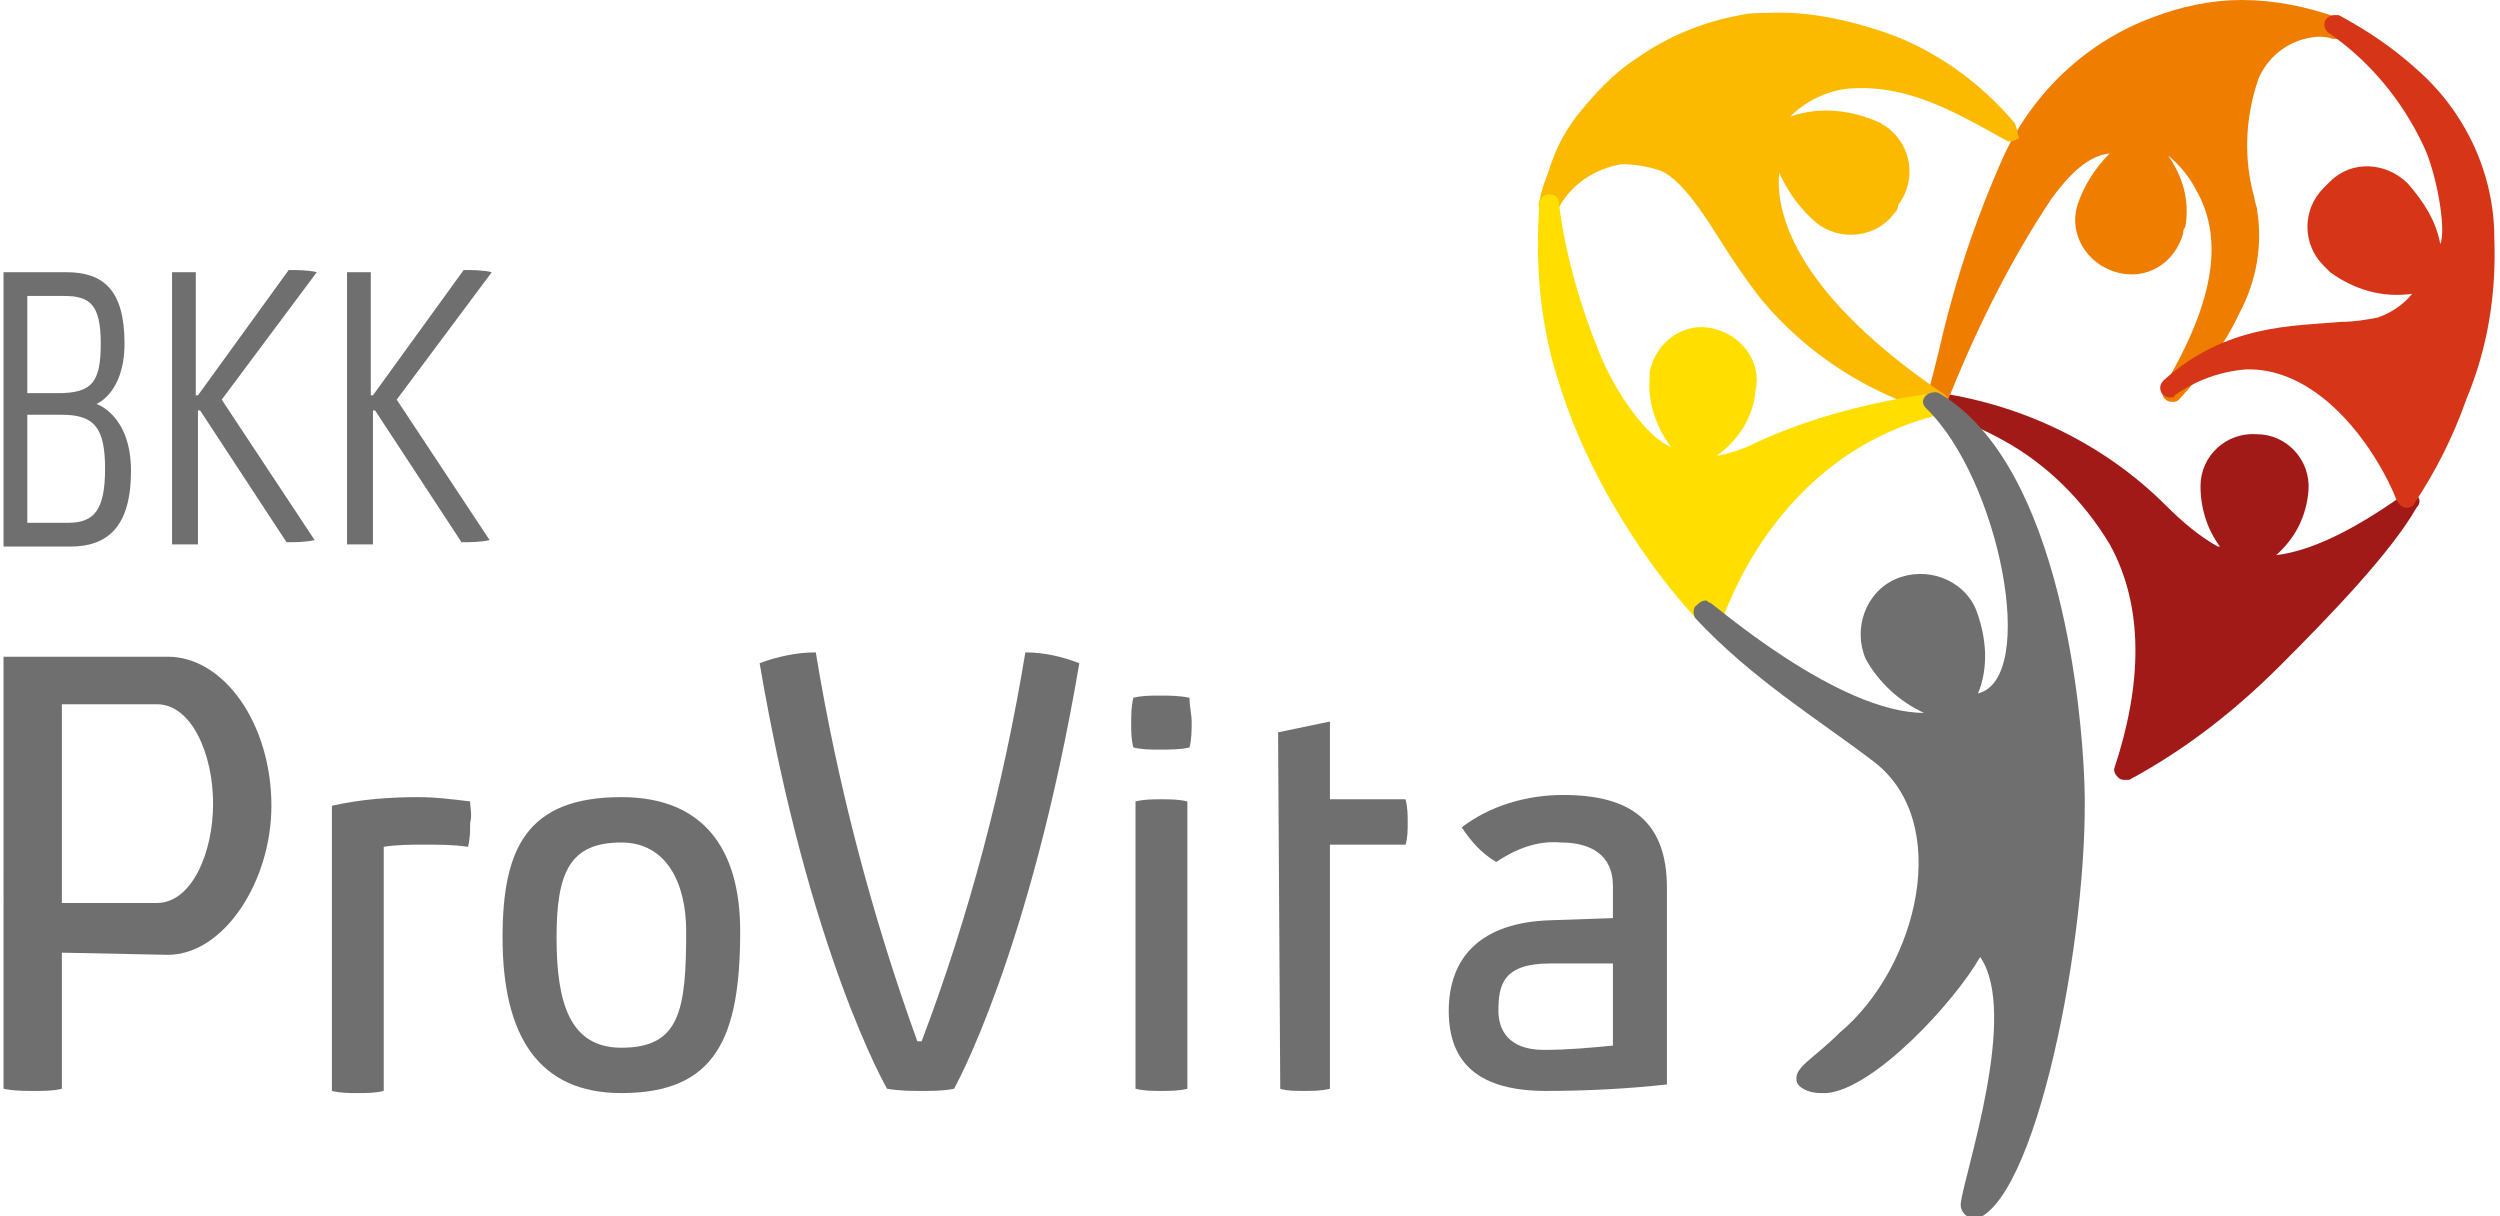
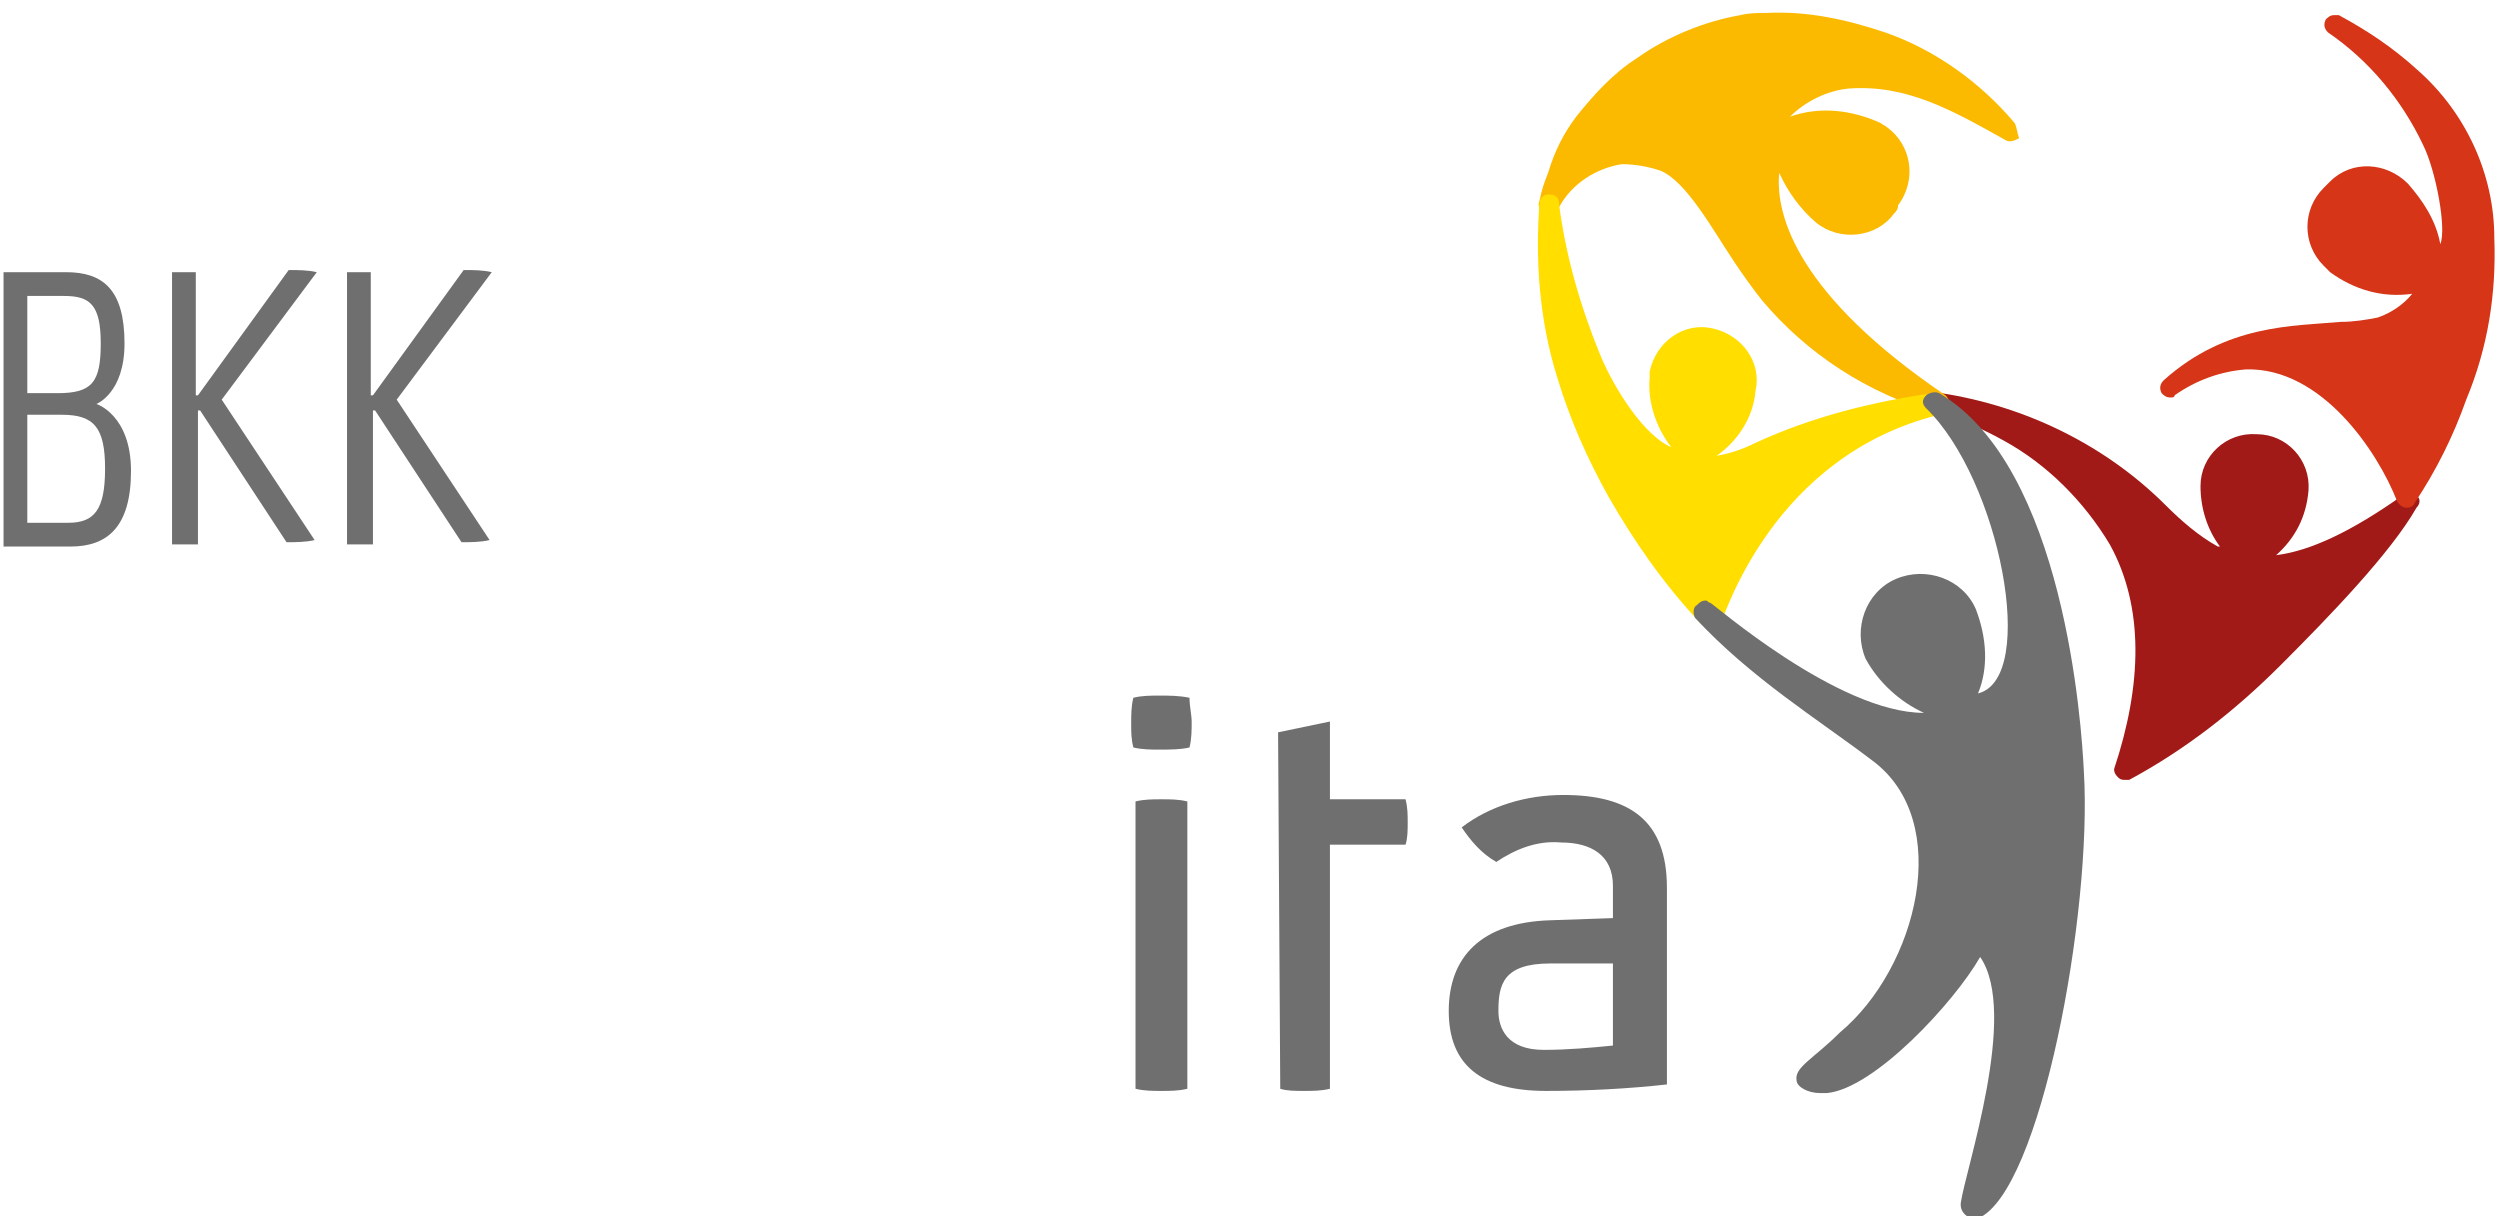
<svg xmlns="http://www.w3.org/2000/svg" version="1.1" id="Ebene_1" x="0px" y="0px" viewBox="0 0 115.4 56.3" style="enable-background:new 0 0 115.4 56.3;" xml:space="preserve" width="148" height="72">
  <style type="text/css"> .st0{fill:#706F6F;} .st1{fill:#A21A17;} .st2{fill:#EF7D00;} .st3{fill:#FBBA00;} .st4{fill:#FFDE00;} .st5{fill:#D63517;} </style>
  <g id="Ebene_2_1_">
    <g id="Ebene_1-2">
-       <path class="st0" d="M7.1,41.8c1.6,0,2.6-2.3,2.6-4.6s-1-4.6-2.6-4.6H2.7v9.2H7.1z M0,30.4h7.6c2.6,0,4.8,3.1,4.8,6.9 c0,3.5-2.2,6.9-4.8,6.9l-4.9-0.1v6.3c-0.4,0.1-0.8,0.1-1.3,0.1c-0.5,0-0.9,0-1.4-0.1V30.4L0,30.4z" />
-       <path class="st0" d="M21.6,38.1c0,0.4,0,0.7-0.1,1.1c-0.7-0.1-1.3-0.1-2-0.1c-0.6,0-1.3,0-1.9,0.1v11.3c-0.4,0.1-0.8,0.1-1.2,0.1 c-0.4,0-0.8,0-1.2-0.1V37.3c1.3-0.3,2.7-0.4,4-0.4c0.8,0,1.6,0.1,2.4,0.2C21.6,37.4,21.7,37.7,21.6,38.1" />
-       <path class="st0" d="M28.6,48.5c2.7,0,3-1.7,3-5.4c0-2.2-0.9-4.1-3-4.1c-2.4,0-3,1.4-3,4.4S26.2,48.5,28.6,48.5 M28.6,36.9 c3.8,0,5.5,2.4,5.5,6.2c0,4.9-1.1,7.5-5.5,7.5c-3.8,0-5.5-2.6-5.5-7.2C23.1,39.3,24.2,36.9,28.6,36.9" />
-       <path class="st0" d="M44,50.4c-0.5,0.1-1,0.1-1.5,0.1c-0.5,0-1,0-1.6-0.1c0,0-3.6-6.2-5.9-19.7c0.8-0.3,1.7-0.5,2.6-0.5 c1,6.1,2.6,12.2,4.7,18h0.2c2.2-5.8,3.8-11.9,4.8-18c0.9,0,1.7,0.2,2.5,0.5C47.5,44.2,44,50.4,44,50.4" />
      <path class="st0" d="M54.8,50.4c-0.4,0.1-0.8,0.1-1.2,0.1c-0.4,0-0.8,0-1.2-0.1V37.1c0.4-0.1,0.8-0.1,1.2-0.1c0.4,0,0.8,0,1.2,0.1 V50.4z M55,33.4c0,0.4,0,0.8-0.1,1.2c-0.4,0.1-0.9,0.1-1.4,0.1c-0.4,0-0.8,0-1.2-0.1c-0.1-0.4-0.1-0.7-0.1-1.1 c0-0.4,0-0.8,0.1-1.2c0.4-0.1,0.8-0.1,1.2-0.1c0.5,0,0.9,0,1.4,0.1C54.9,32.7,55,33.1,55,33.4" />
      <path class="st0" d="M59,33.9l2.4-0.5V37h3.5c0.1,0.4,0.1,0.7,0.1,1.1c0,0.3,0,0.7-0.1,1h-3.5v11.3c-0.4,0.1-0.8,0.1-1.2,0.1 c-0.4,0-0.8,0-1.1-0.1L59,33.9L59,33.9z" />
      <path class="st0" d="M74.5,48.4v-3.8h-2.9c-2.2,0-2.4,1-2.4,2.2c0,0.8,0.4,1.8,2.1,1.8C72.4,48.6,73.5,48.5,74.5,48.4 M66.9,46.8 c0-2.5,1.5-4.1,4.7-4.2l2.9-0.1V41c0-1.4-1-2-2.4-2c-1.1-0.1-2.1,0.3-3,0.9c-0.7-0.4-1.2-1-1.6-1.6c1.3-1,3-1.5,4.7-1.5 c3.1,0,4.8,1.2,4.8,4.3v9.1c-1.8,0.2-3.7,0.3-5.6,0.3C68.4,50.5,66.9,49.3,66.9,46.8" />
      <path class="st0" d="M1.1,19.2v5H3c1.2,0,1.7-0.6,1.7-2.5s-0.5-2.5-2-2.5L1.1,19.2z M2.5,18.2c1.6,0,2-0.5,2-2.3S4,13.7,2.8,13.7 H1.1v4.5H2.5z M0,12.6h2.9c1.7,0,2.7,0.8,2.7,3.3c0,2.3-1.3,2.8-1.3,2.8s1.6,0.5,1.6,3.1s-1.1,3.5-2.8,3.5H0V12.6z" />
      <path class="st0" d="M9,18.3L9,18.3l4.2-5.8c0.4,0,0.9,0,1.3,0.1l-4.4,5.9l4.3,6.5c-0.4,0.1-0.9,0.1-1.3,0.1L9.1,19H9v6.2 c-0.2,0-0.4,0-0.6,0c-0.2,0-0.4,0-0.6,0V12.6c0,0,0.3,0,0.5,0c0.2,0,0.4,0,0.6,0V18.3z" />
      <path class="st0" d="M17.1,18.3L17.1,18.3l4.2-5.8c0.4,0,0.9,0,1.3,0.1l-4.4,5.9l4.3,6.5c-0.4,0.1-0.9,0.1-1.3,0.1L17.2,19h-0.1 v6.2c0,0-0.3,0-0.6,0c-0.2,0-0.4,0-0.6,0V12.6c0,0,0.3,0,0.5,0s0.6,0,0.6,0V18.3z" />
      <path class="st1" d="M111.6,22.9c-0.1-0.1-0.2-0.1-0.3-0.1c-0.1,0-0.2,0-0.2,0.1c-2.4,1.7-4.3,2.6-5.9,2.8c0.9-0.8,1.4-1.8,1.5-3 c0.1-1.4-1-2.6-2.4-2.6c-1.4-0.1-2.6,1-2.6,2.4l0,0c0,1,0.3,2,0.9,2.8h-0.1c-0.9-0.5-1.7-1.2-2.4-1.9c-2.8-2.8-6.5-4.6-10.4-5.2 l0,0c-0.2,0-0.4,0.2-0.4,0.4c0,0.2,0.1,0.5,0.3,0.5c1,0.3,2.1,0.8,3,1.3c2,1.1,3.7,2.8,4.9,4.8c1.6,2.9,1.5,6.5,0.2,10.4 c0,0.2,0.1,0.3,0.2,0.4c0.1,0.1,0.2,0.1,0.3,0.1c0.1,0,0.1,0,0.2,0c2.6-1.4,4.9-3.2,7-5.3c2.3-2.3,5.1-5.2,6.3-7.3 C111.9,23.3,111.9,23,111.6,22.9" />
-       <path class="st2" d="M108,0.8c-1.4-0.5-2.9-0.8-4.4-0.8c-1.4,0-2.8,0.3-4.1,0.8c-3,1.1-5.5,3.4-6.9,6.4c-1.3,2.9-2.3,5.9-3,9 c-0.2,0.8-0.4,1.6-0.6,2.3c-0.1,0.2,0.1,0.5,0.3,0.6c0.1,0,0.1,0,0.2,0c0.2,0,0.4-0.1,0.4-0.3c1.3-3.3,2.9-6.6,4.9-9.6 c1.1-1.5,1.9-2,2.7-2.1c-0.7,0.7-1.2,1.5-1.5,2.4c-0.4,1.3,0.4,2.7,1.8,3.1s2.7-0.4,3.1-1.8c0-0.1,0-0.2,0.1-0.3 c0.2-1.2-0.1-2.3-0.8-3.3c0.5,0.4,1,1,1.3,1.6c1.2,2.1,1,4.9-1.5,9.1c-0.1,0.2-0.1,0.5,0.1,0.6c0.1,0.1,0.2,0.1,0.3,0.1 c0.1,0,0.2,0,0.3-0.1c1.1-1.2,2.1-2.5,2.8-4c0.8-1.5,1.1-3.2,0.8-4.9c-0.1-0.3-0.1-0.5-0.2-0.8c-0.4-1.7-0.3-3.5,0.3-5.2 c0.5-1.1,1.5-1.8,2.7-1.9c0.2,0,0.5,0,0.7,0.1c0.1,0,0.1,0,0.2,0c0.2,0,0.4-0.1,0.4-0.3C108.4,1.1,108.3,0.8,108,0.8 C108,0.7,108,0.7,108,0.8" />
      <path class="st3" d="M93.1,5.7c-1.6-1.9-3.7-3.4-6-4.2c-1.8-0.6-3.6-1-5.5-0.9c-0.4,0-0.8,0-1.2,0.1c-1.7,0.3-3.4,1-4.8,2 c-1.1,0.7-2,1.7-2.8,2.7c-0.6,0.8-1,1.6-1.3,2.6c-0.2,0.5-0.3,0.8-0.4,1.3c-0.1,0.2,0,0.5,0.3,0.6c0.1,0,0.1,0,0.2,0 c0.2,0,0.3-0.1,0.4-0.3c0.6-1.1,1.7-1.8,2.9-2c0.6,0,1.2,0.1,1.8,0.3c1.2,0.5,2.4,2.7,3.4,4.2c0.4,0.6,0.9,1.3,1.3,1.8 c2.1,2.5,4.9,4.3,8,5.2c0,0,0.1,0,0.2,0c0.2,0,0.3-0.1,0.4-0.2c0.1-0.2,0.1-0.4-0.1-0.6c-6.8-4.6-7.9-8.3-7.7-10.3 c0.4,0.9,1,1.7,1.7,2.3c1.1,0.9,2.8,0.7,3.6-0.4c0.1-0.1,0.2-0.2,0.2-0.4c0.9-1.2,0.6-2.8-0.5-3.6c-0.1-0.1-0.2-0.1-0.3-0.2 c-1.3-0.6-2.8-0.8-4.2-0.3c0.7-0.7,1.7-1.2,2.7-1.3c2.7-0.2,4.8,1,7.3,2.4c0.2,0.1,0.4,0,0.6-0.1C93.2,6.1,93.2,5.9,93.1,5.7" />
      <path class="st4" d="M89.8,18.6c0-0.2-0.2-0.4-0.5-0.4l0,0c-2.8,0.4-5.6,1.1-8.2,2.3c-0.6,0.3-1.2,0.5-1.8,0.6 c1-0.7,1.7-1.8,1.8-3c0.3-1.3-0.6-2.6-2-2.9c-1.3-0.3-2.6,0.6-2.9,2c0,0.1,0,0.2,0,0.3c-0.1,1.1,0.3,2.3,1,3.2 c-1.2-0.5-2.6-2.6-3.3-4.3c-0.9-2.2-1.6-4.6-1.9-7C72,9.1,71.8,9,71.5,9c-0.2,0-0.4,0.2-0.4,0.4c-0.2,2.7,0,5.4,0.8,8 c0.6,2,1.4,3.8,2.4,5.6c1.2,2.1,2.6,4.1,4.3,5.9c0.1,0.1,0.2,0.1,0.4,0.1c0.2,0,0.4-0.1,0.5-0.2c0.2-0.3,2.4-7.7,10.1-9.6 C89.9,19.1,90,18.8,89.8,18.6" />
      <path class="st5" d="M111.7,3.2c-1.1-1-2.3-1.8-3.6-2.5c-0.1,0-0.1,0-0.2,0c-0.2,0-0.3,0.1-0.4,0.2c-0.1,0.2-0.1,0.4,0.1,0.6 c1.9,1.3,3.4,3.1,4.4,5.2c0.6,1.2,1.1,3.9,0.8,4.6c-0.2-1.1-0.8-2-1.5-2.8c-1-1-2.6-1.1-3.6-0.1c-0.1,0.1-0.2,0.2-0.3,0.3 c-1,1-1,2.6,0,3.6c0.1,0.1,0.2,0.2,0.3,0.3c1.1,0.8,2.4,1.2,3.8,1c-0.4,0.5-1,0.9-1.6,1.1c-0.5,0.1-1.1,0.2-1.7,0.2 c-2.2,0.2-5.3,0.1-8.2,2.7c-0.2,0.2-0.2,0.4-0.1,0.6c0.1,0.1,0.2,0.2,0.4,0.2c0.1,0,0.2,0,0.2-0.1c1-0.7,2.1-1.1,3.3-1.2 c3.5-0.1,6.1,3.8,7,6.1c0.1,0.2,0.3,0.3,0.4,0.3h0.1c0.1,0,0.3-0.1,0.3-0.2c1-1.5,1.8-3.1,2.4-4.8c1-2.4,1.4-4.9,1.3-7.5 C115.3,8.1,114,5.2,111.7,3.2" />
      <path class="st0" d="M96.3,35.7c-0.1-2.1-0.9-14.1-6.7-17.5c-0.2-0.1-0.5,0-0.6,0.1c-0.2,0.2-0.2,0.4,0,0.6 c3.4,3.3,5.2,12.5,2.4,13.2c0.5-1.2,0.4-2.6-0.1-3.9c-0.6-1.4-2.3-2-3.7-1.4c-1.4,0.6-2,2.3-1.4,3.7c0.6,1.1,1.6,2,2.7,2.5 c-4,0-9.8-5.1-9.9-5.1c-0.1,0-0.1-0.1-0.2-0.1c-0.2,0-0.3,0.1-0.4,0.2c-0.2,0.1-0.2,0.4-0.1,0.6c2.6,2.8,5.7,4.7,8.2,6.6 c3.8,2.8,2.1,9.6-1.5,12.6C83.8,49,82.9,49.4,83,50l0,0c0,0.3,0.5,0.6,1.1,0.6c0.1,0,0.2,0,0.3,0c2.2-0.2,5.9-4.2,7.1-6.3 c1.8,2.6-0.7,9.9-0.9,11.4l0,0v0.1c0,0.3,0.3,0.6,0.6,0.6l0,0c0.1,0,0.1,0,0.2,0l0,0C94.3,55.2,96.7,42.2,96.3,35.7" />
    </g>
  </g>
</svg>